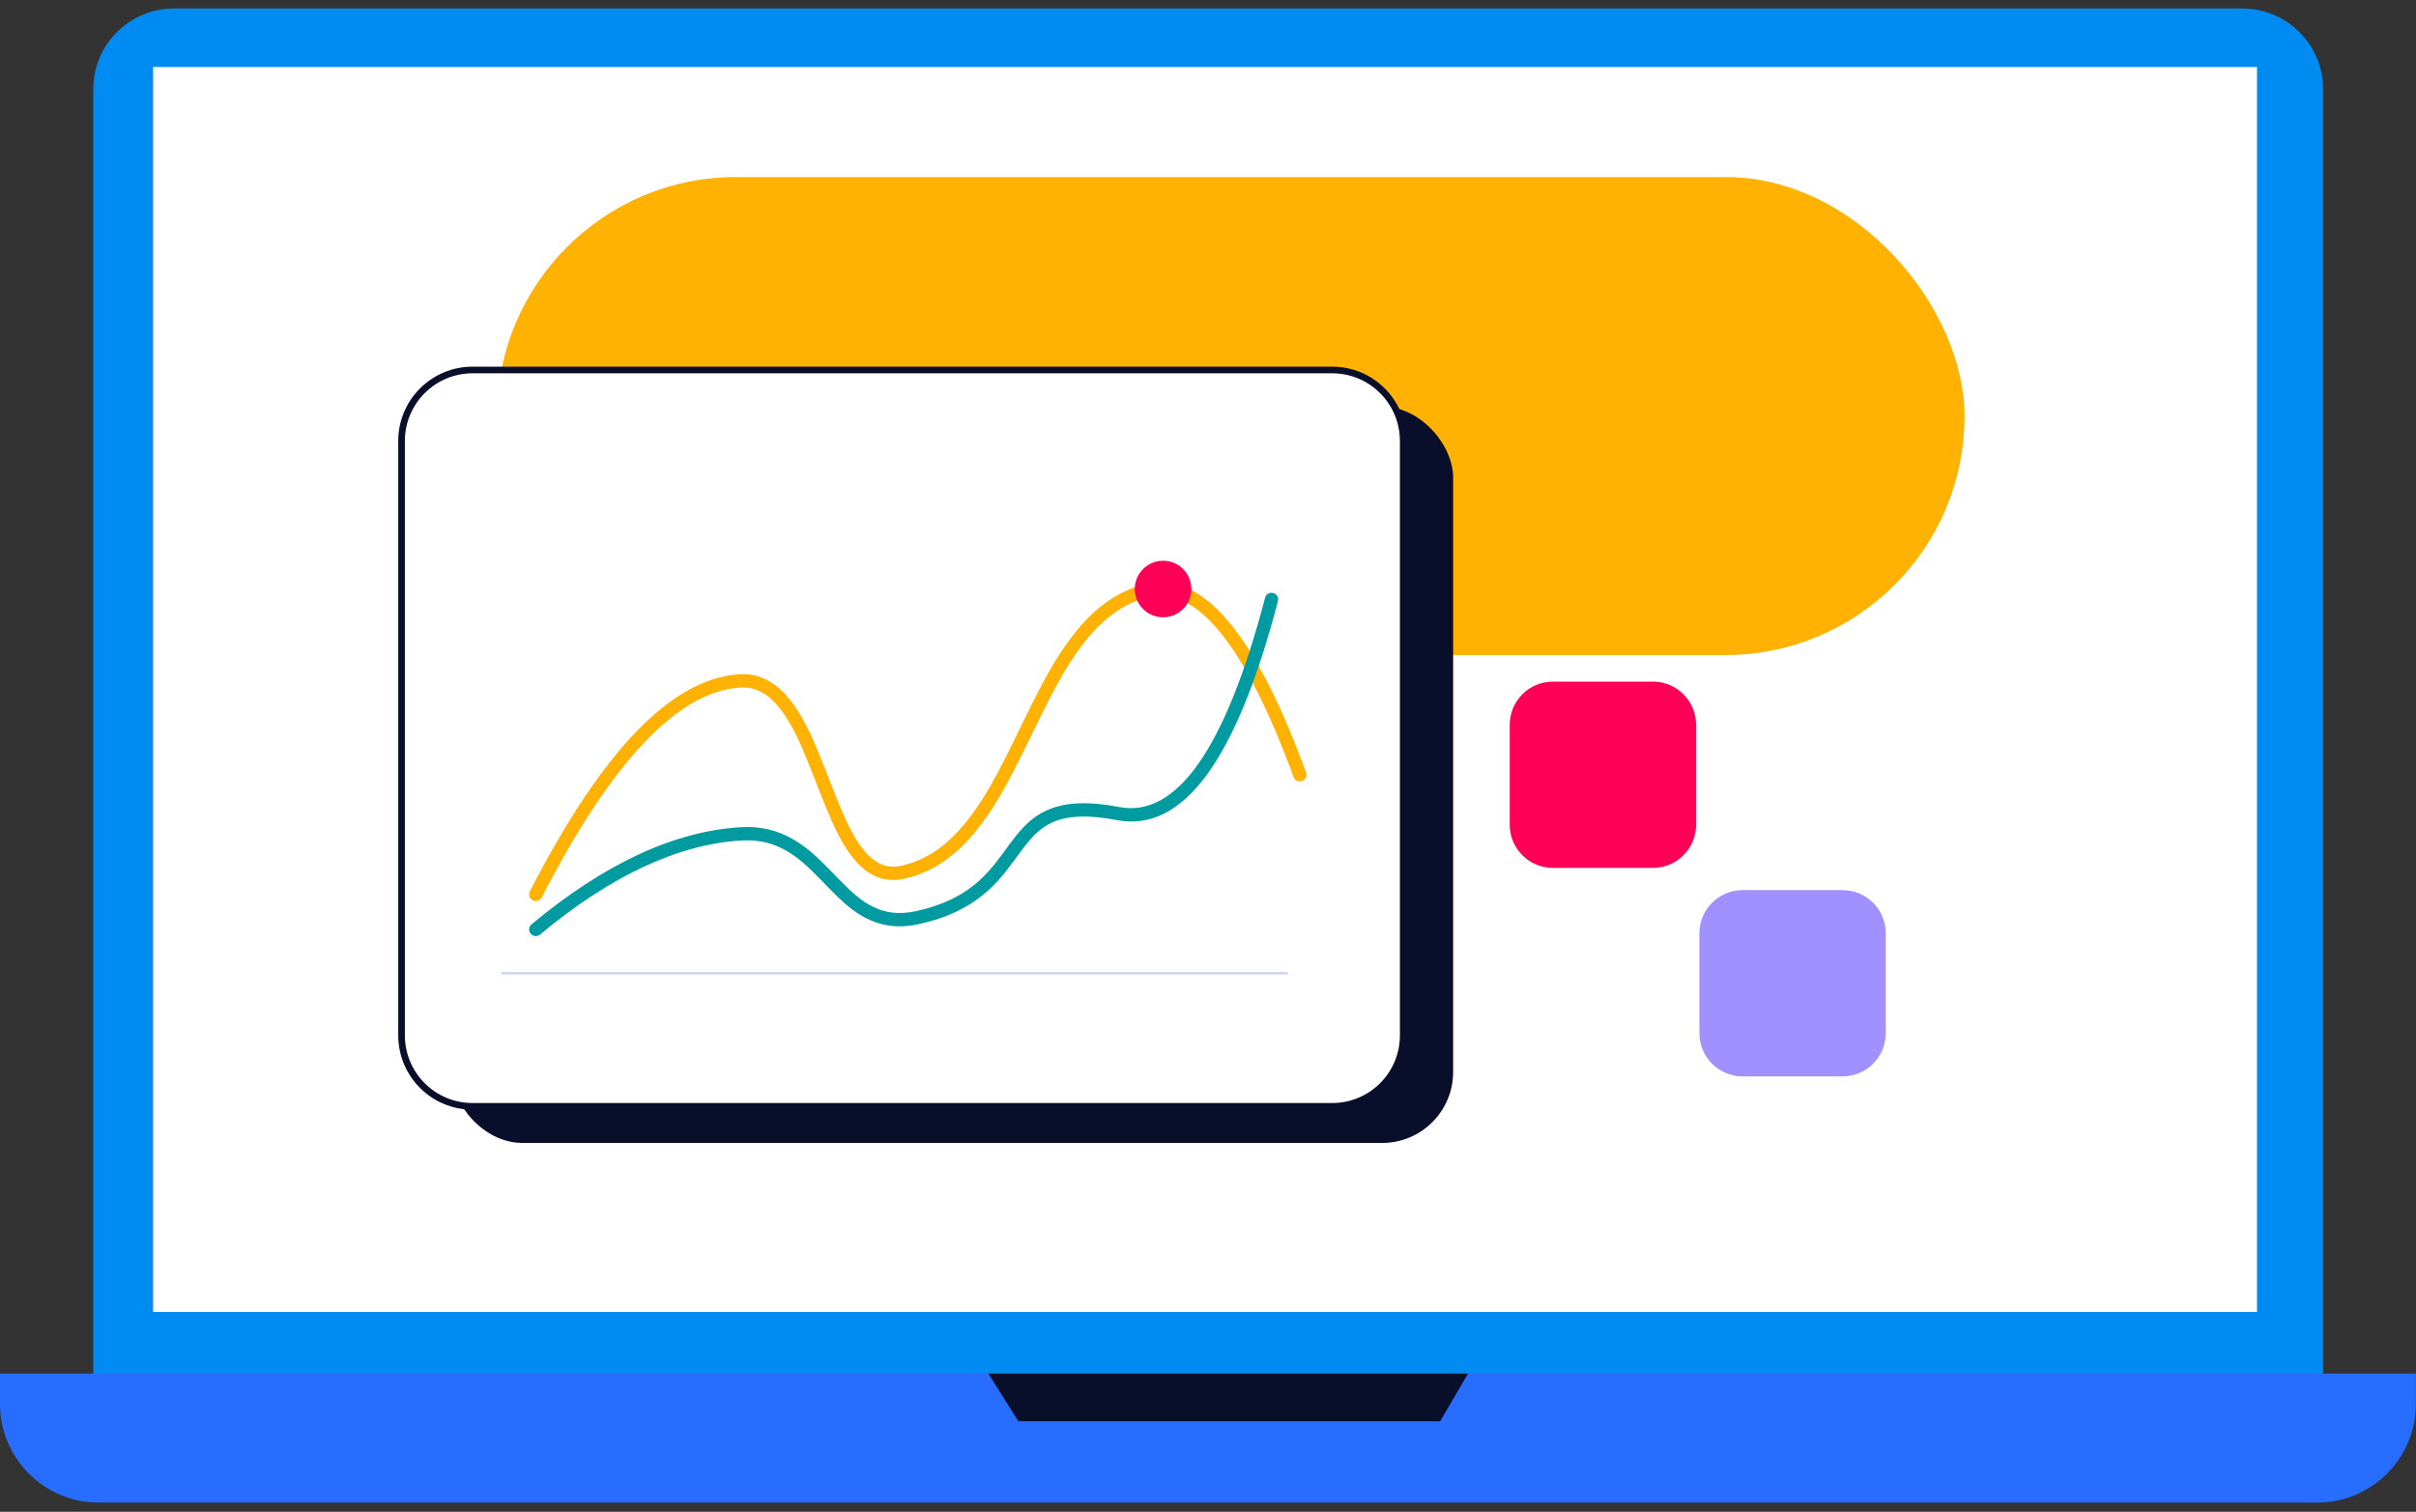
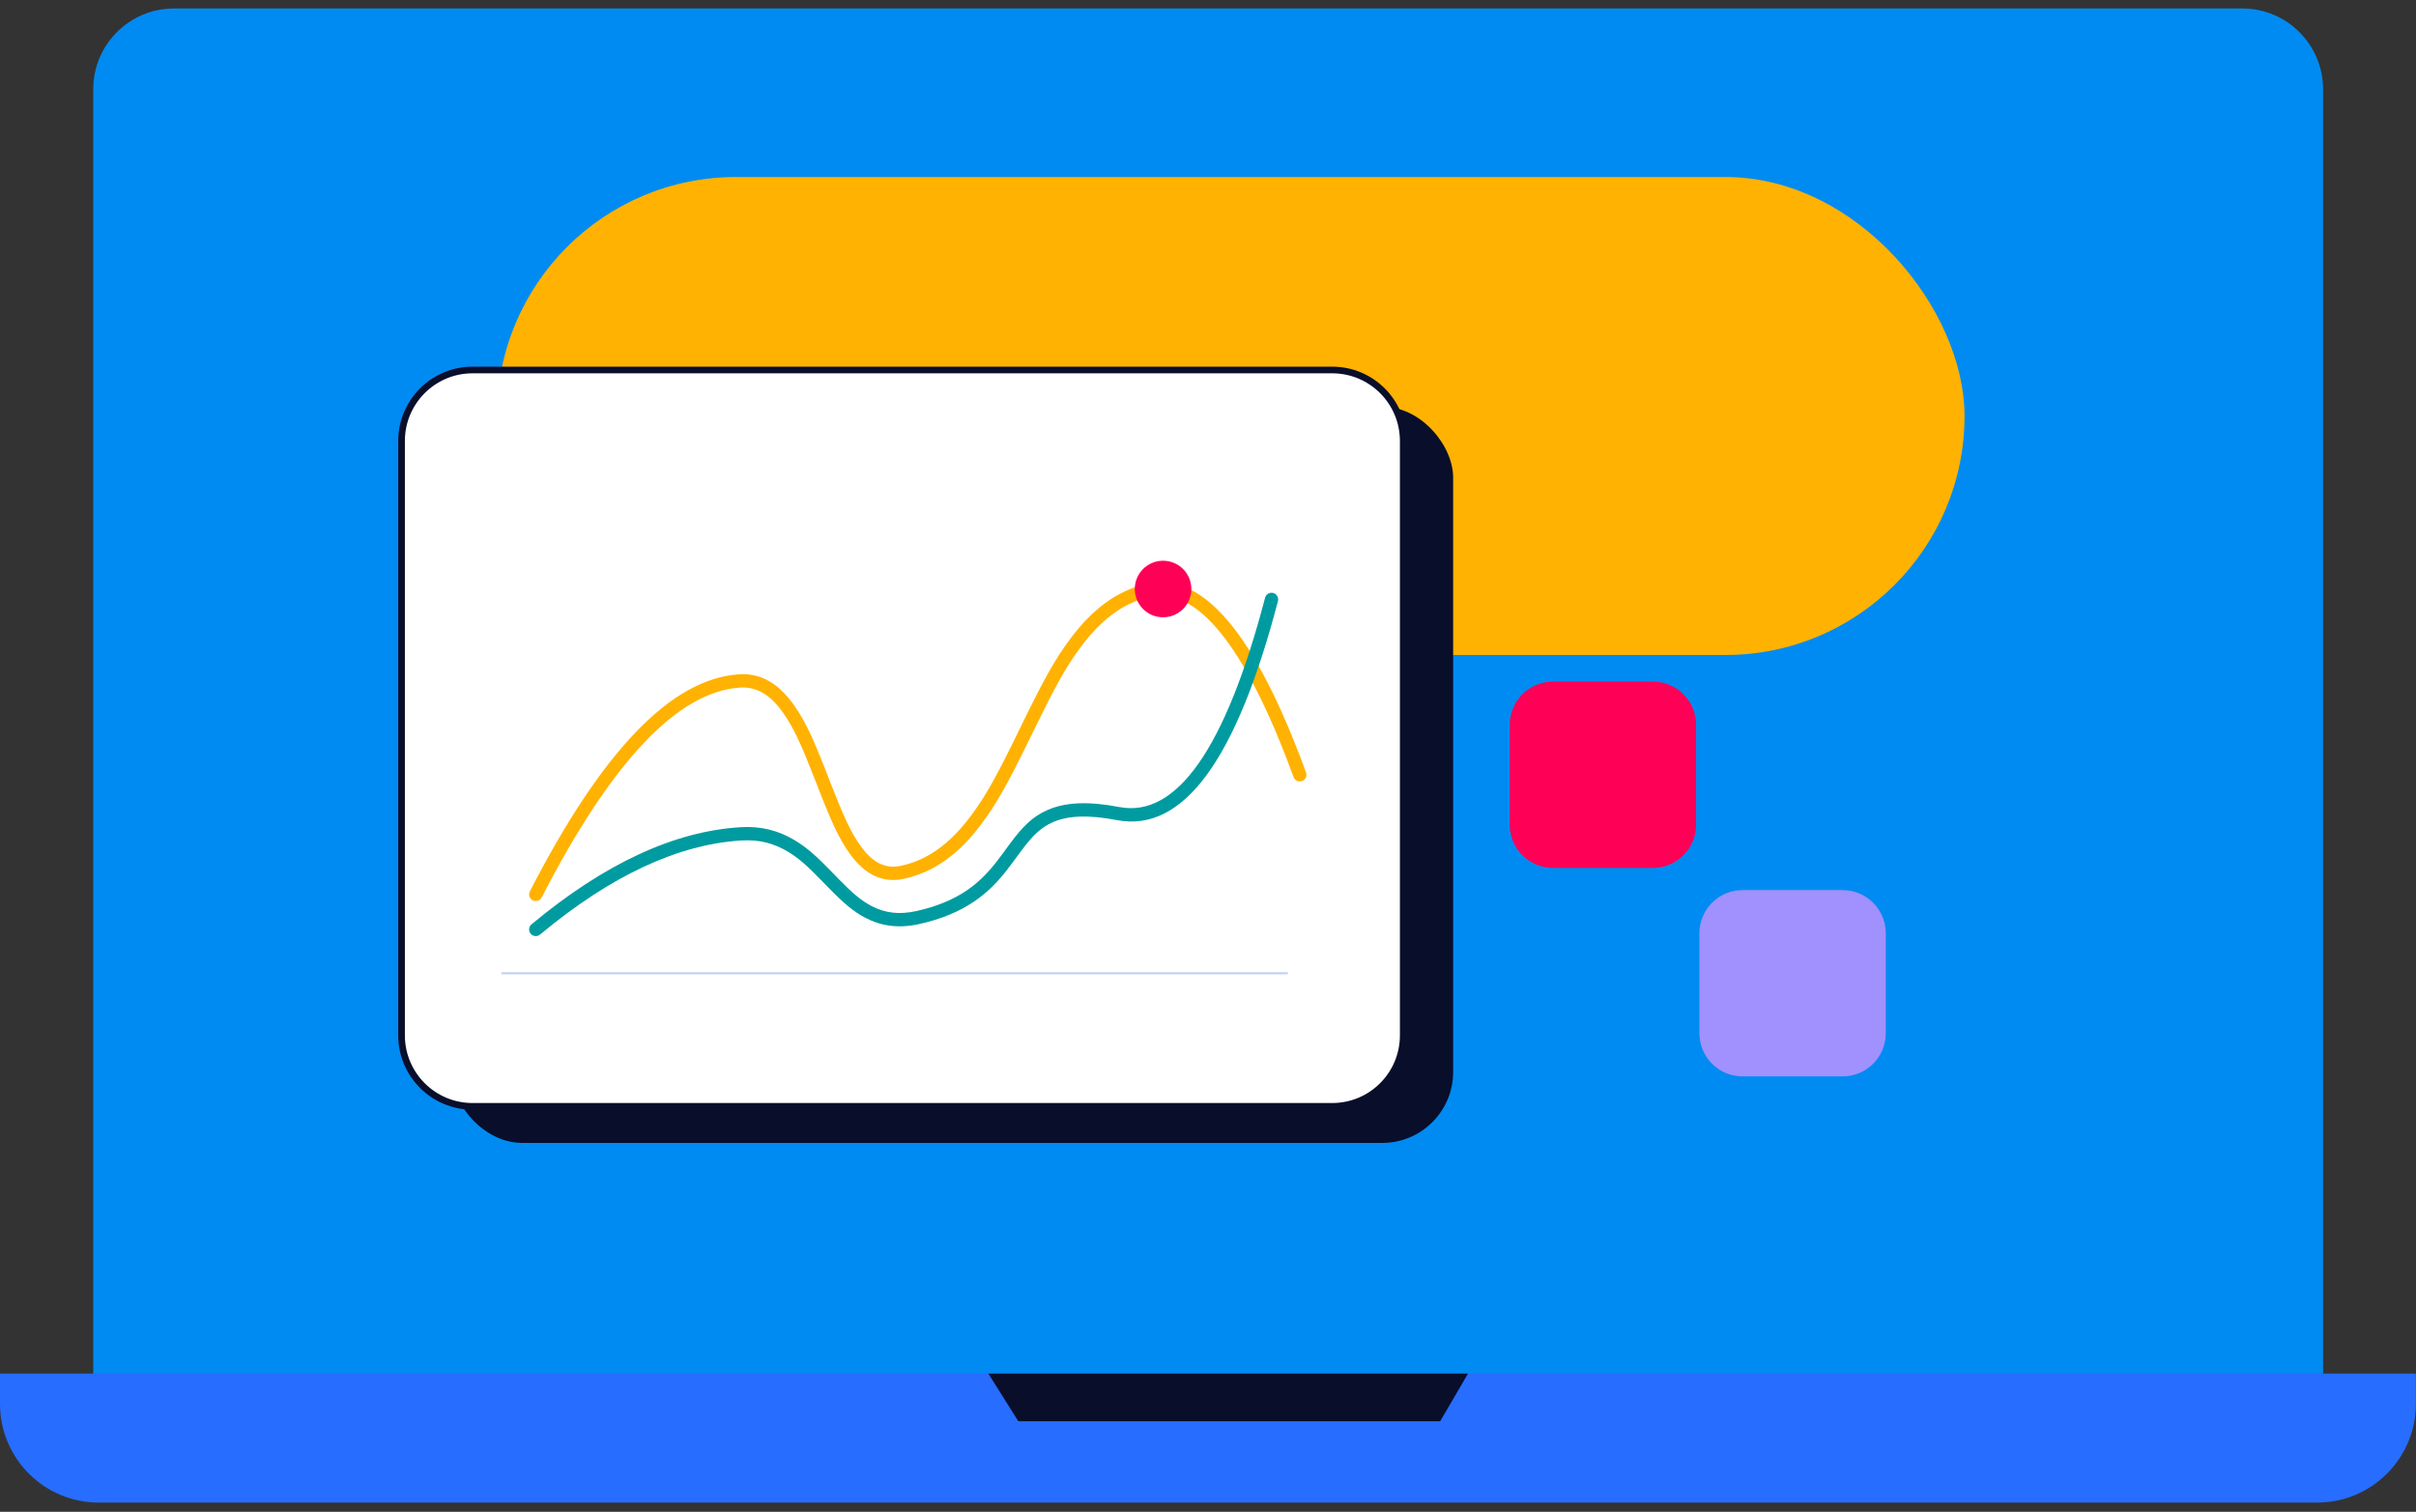
<svg xmlns="http://www.w3.org/2000/svg" width="2178px" height="1363.269px" viewBox="0 -7.634 2178 1363.269" fill="none">
  <rect x="0" y="-7.634" width="2178" height="1363.269" fill="#333333" stroke="none" />
  <g id="Screen/Laptop 3">
    <g id="Group">
      <path id="Fill 1" fill-rule="evenodd" clip-rule="evenodd" d="M2021.4 1329.31H156.899C116.669 1329.31 84.059 1296.7 84.059 1256.47V72.835C84.059 32.61 116.669 0 156.899 0H2021.4C2061.63 0 2094.23 32.61 2094.23 72.835V1256.47C2094.23 1296.7 2061.63 1329.31 2021.4 1329.31" fill="#008BF2" />
      <path id="Fill 4" fill-rule="evenodd" clip-rule="evenodd" d="M2088.89 1347.31H88.985C39.84 1347.31 0 1307.46 0 1258.32V1230.99H2177.88V1258.32C2177.88 1307.46 2138.03 1347.31 2088.89 1347.31" fill="#276DFF" />
-       <path id="Fill 7" fill-rule="evenodd" clip-rule="evenodd" d="M138.016 1175.4H2034.66V52.812H138.016V1175.4Z" fill="white" />
      <path id="Fill 9" fill-rule="evenodd" clip-rule="evenodd" d="M890.988 1230.99L918.013 1273.98H1298.29L1323.39 1230.99H890.988Z" fill="#090E2B" />
    </g>
    <rect id="Rectangle" x="448" y="152" width="1323" height="431" rx="215.5" fill="#FFB201" />
    <path id="Stroke 7" fill-rule="evenodd" clip-rule="evenodd" d="M1490.06 775H1399.94C1378.43 775 1361 757.566 1361 736.065V645.935C1361 624.431 1378.43 607 1399.94 607H1490.06C1511.57 607 1529 624.431 1529 645.935V736.065C1529 757.566 1511.57 775 1490.06 775Z" fill="#FF0057" />
    <path id="Stroke 13 Copy" fill-rule="evenodd" clip-rule="evenodd" d="M1661.06 963H1570.94C1549.43 963 1532 945.569 1532 924.065V833.935C1532 812.431 1549.43 795 1570.94 795H1661.06C1682.57 795 1700 812.431 1700 833.935V924.065C1700 945.569 1682.57 963 1661.06 963Z" fill="#A191FF" />
    <g id="UI">
      <g id="Interfae Box 2">
        <rect id="Rectangle Copy 5" x="407" y="359" width="903" height="664" rx="64" fill="#090E2B" />
        <rect id="Rectangle Copy" x="362" y="326" width="903" height="664" rx="64" fill="white" />
        <path id="Rectangle Copy 2" fill-rule="evenodd" clip-rule="evenodd" d="M426 323H1201C1238 323 1268 352.997 1268 390V926C1268 963.003 1238 993 1201 993H426C388.997 993 359 963.003 359 926V390C359 352.997 388.997 323 426 323ZM1201 329H426C392.311 329 365 356.311 365 390V926C365 959.689 392.311 987 426 987H1201C1234.69 987 1262 959.689 1262 926V390C1262 356.311 1234.69 329 1201 329Z" fill="#090E2B" />
        <path id="Path 9" d="M1032.65 519.062C1084.01 506.451 1131.65 563.932 1177.39 688.938C1178.53 692.05 1176.93 695.496 1173.82 696.635C1170.71 697.773 1167.26 696.174 1166.12 693.062C1122.37 573.486 1078.23 520.227 1035.52 530.716C1012.03 536.483 992.546 551.317 974.503 575.517L973.258 577.2C960.507 594.58 951.039 611.909 932.75 649.317L926.519 662.08C907.885 700.093 898.19 717.511 884.294 735.958C864.416 762.348 842.312 778.718 815.238 784.729C795.923 789.017 780.179 781.232 766.893 763.305L766.491 762.759C756.833 749.53 749.903 734.491 737.695 703.143L733.913 693.412C722.261 663.542 715.423 648.666 706.33 635.632C694.855 619.183 682.481 611.462 667.327 612.379C611.588 615.748 551.548 678.572 488.338 801.62C486.824 804.568 483.207 805.73 480.26 804.216C477.312 802.701 476.15 799.085 477.664 796.137C542.66 669.612 605.261 604.109 666.603 600.4C686.298 599.21 702.197 608.995 715.762 628.182L716.172 628.767C725.789 642.553 732.79 657.631 744.348 687.146L749.578 700.584C760.839 729.397 767.401 743.547 775.916 755.316L776.183 755.683C786.978 770.47 798.339 776.188 812.637 773.014C836.608 767.692 856.418 753.021 874.709 728.738L875.971 727.049C888.763 709.786 898.266 692.501 916.38 655.501L922.598 642.761C941.204 604.753 950.842 587.271 964.447 568.93L964.883 568.344C984.461 542.085 1006.15 525.569 1032.65 519.062Z" fill="#FFB201" />
        <path id="Path 9 Copy" d="M1140.46 531.363C1141.3 528.157 1144.58 526.238 1147.78 527.076C1150.99 527.915 1152.91 531.194 1152.07 534.399C1114.87 676.628 1067.06 743.407 1006.87 731.893C980.818 726.908 962.611 727.83 949.083 733.799C938.666 738.395 931.384 745.268 921.161 758.881L919.978 760.468L913.885 768.787C911.262 772.356 909.157 775.139 907 777.857C898.001 789.193 889.125 797.884 878.015 805.394C864.577 814.476 848.492 821.228 828.679 825.626C810.421 829.68 794.764 827.613 780.299 820.083C769.531 814.477 760.982 807.235 747.563 793.523L741.286 787.055C727.762 773.11 719.925 766.125 710.082 760.229C697.568 752.734 684.247 749.295 668.426 750.252C611.304 753.705 550.765 781.91 486.838 835.097C484.29 837.217 480.507 836.87 478.388 834.322C476.268 831.775 476.615 827.992 479.163 825.873C544.906 771.175 607.744 741.898 667.702 738.273C685.993 737.168 701.704 741.224 716.248 749.934L717.227 750.527C727.435 756.781 735.591 764.018 748.643 777.406L754.932 783.893L756.091 785.081C768.692 797.959 776.495 804.574 785.841 809.439C797.803 815.666 810.578 817.353 826.078 813.911C844.453 809.832 859.139 803.668 871.296 795.452C881.284 788.701 889.309 780.842 897.602 770.396L898.687 769.016C900.139 767.156 901.625 765.188 903.339 762.87L910.137 753.594L910.571 753.007C922.436 737.013 931.148 728.596 944.239 722.82C960.277 715.744 980.873 714.701 1009.13 720.107C1060.37 729.91 1104.73 667.943 1140.46 531.363Z" fill="#009BA0" />
        <circle id="Oval" cx="1048.5" cy="523.5" r="25.5" fill="#FF0057" />
        <rect id="Rectangle_2" x="452" y="869" width="709" height="2" fill="#C7D2F2" />
      </g>
    </g>
  </g>
</svg>